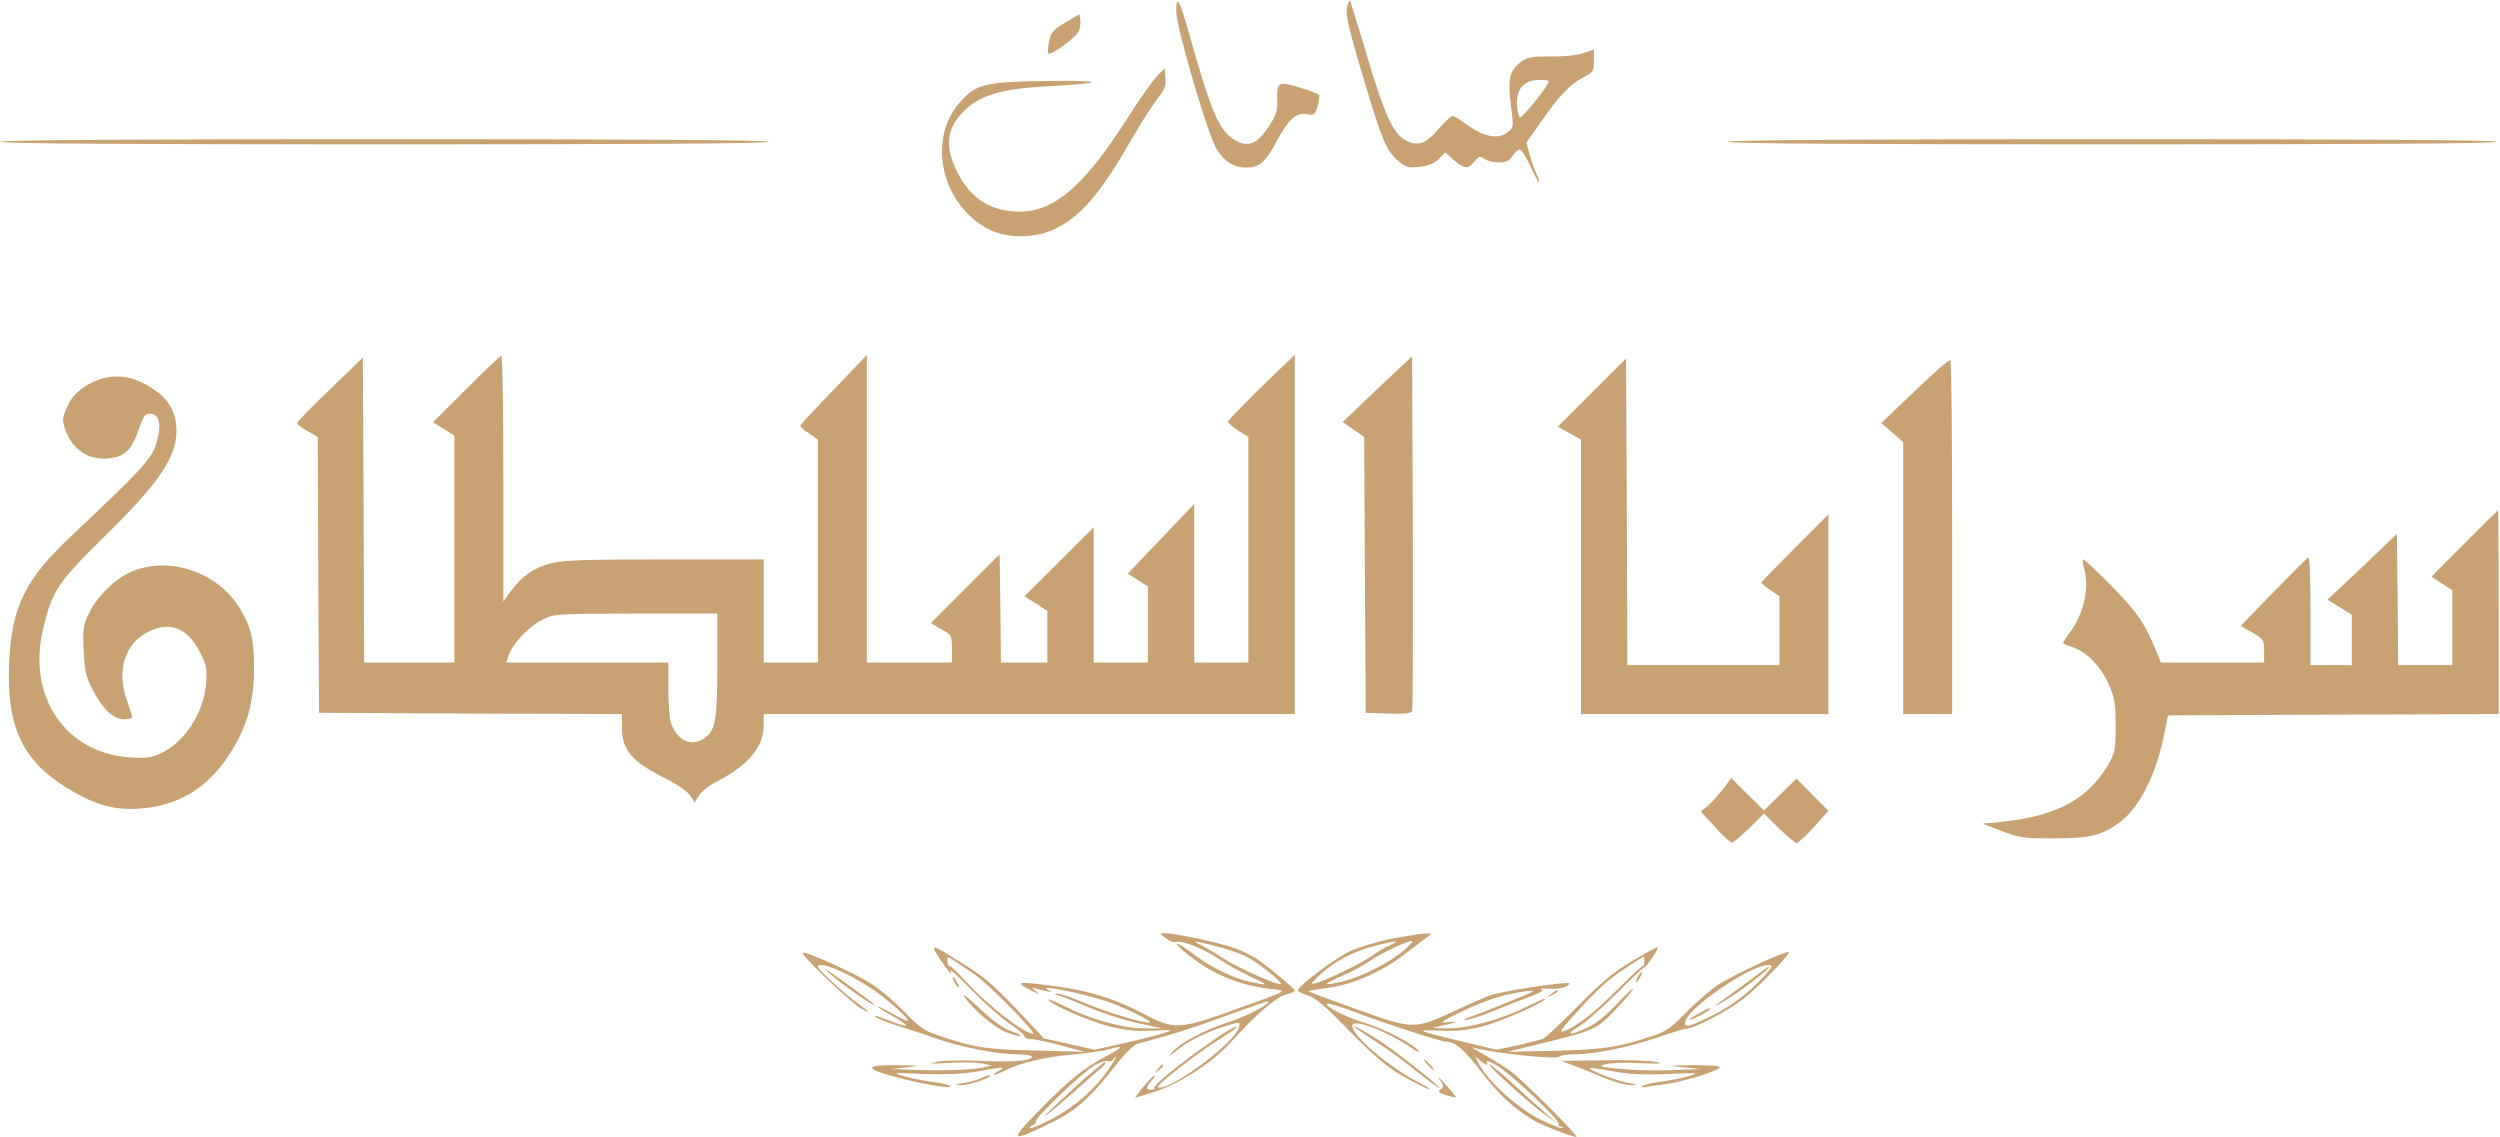
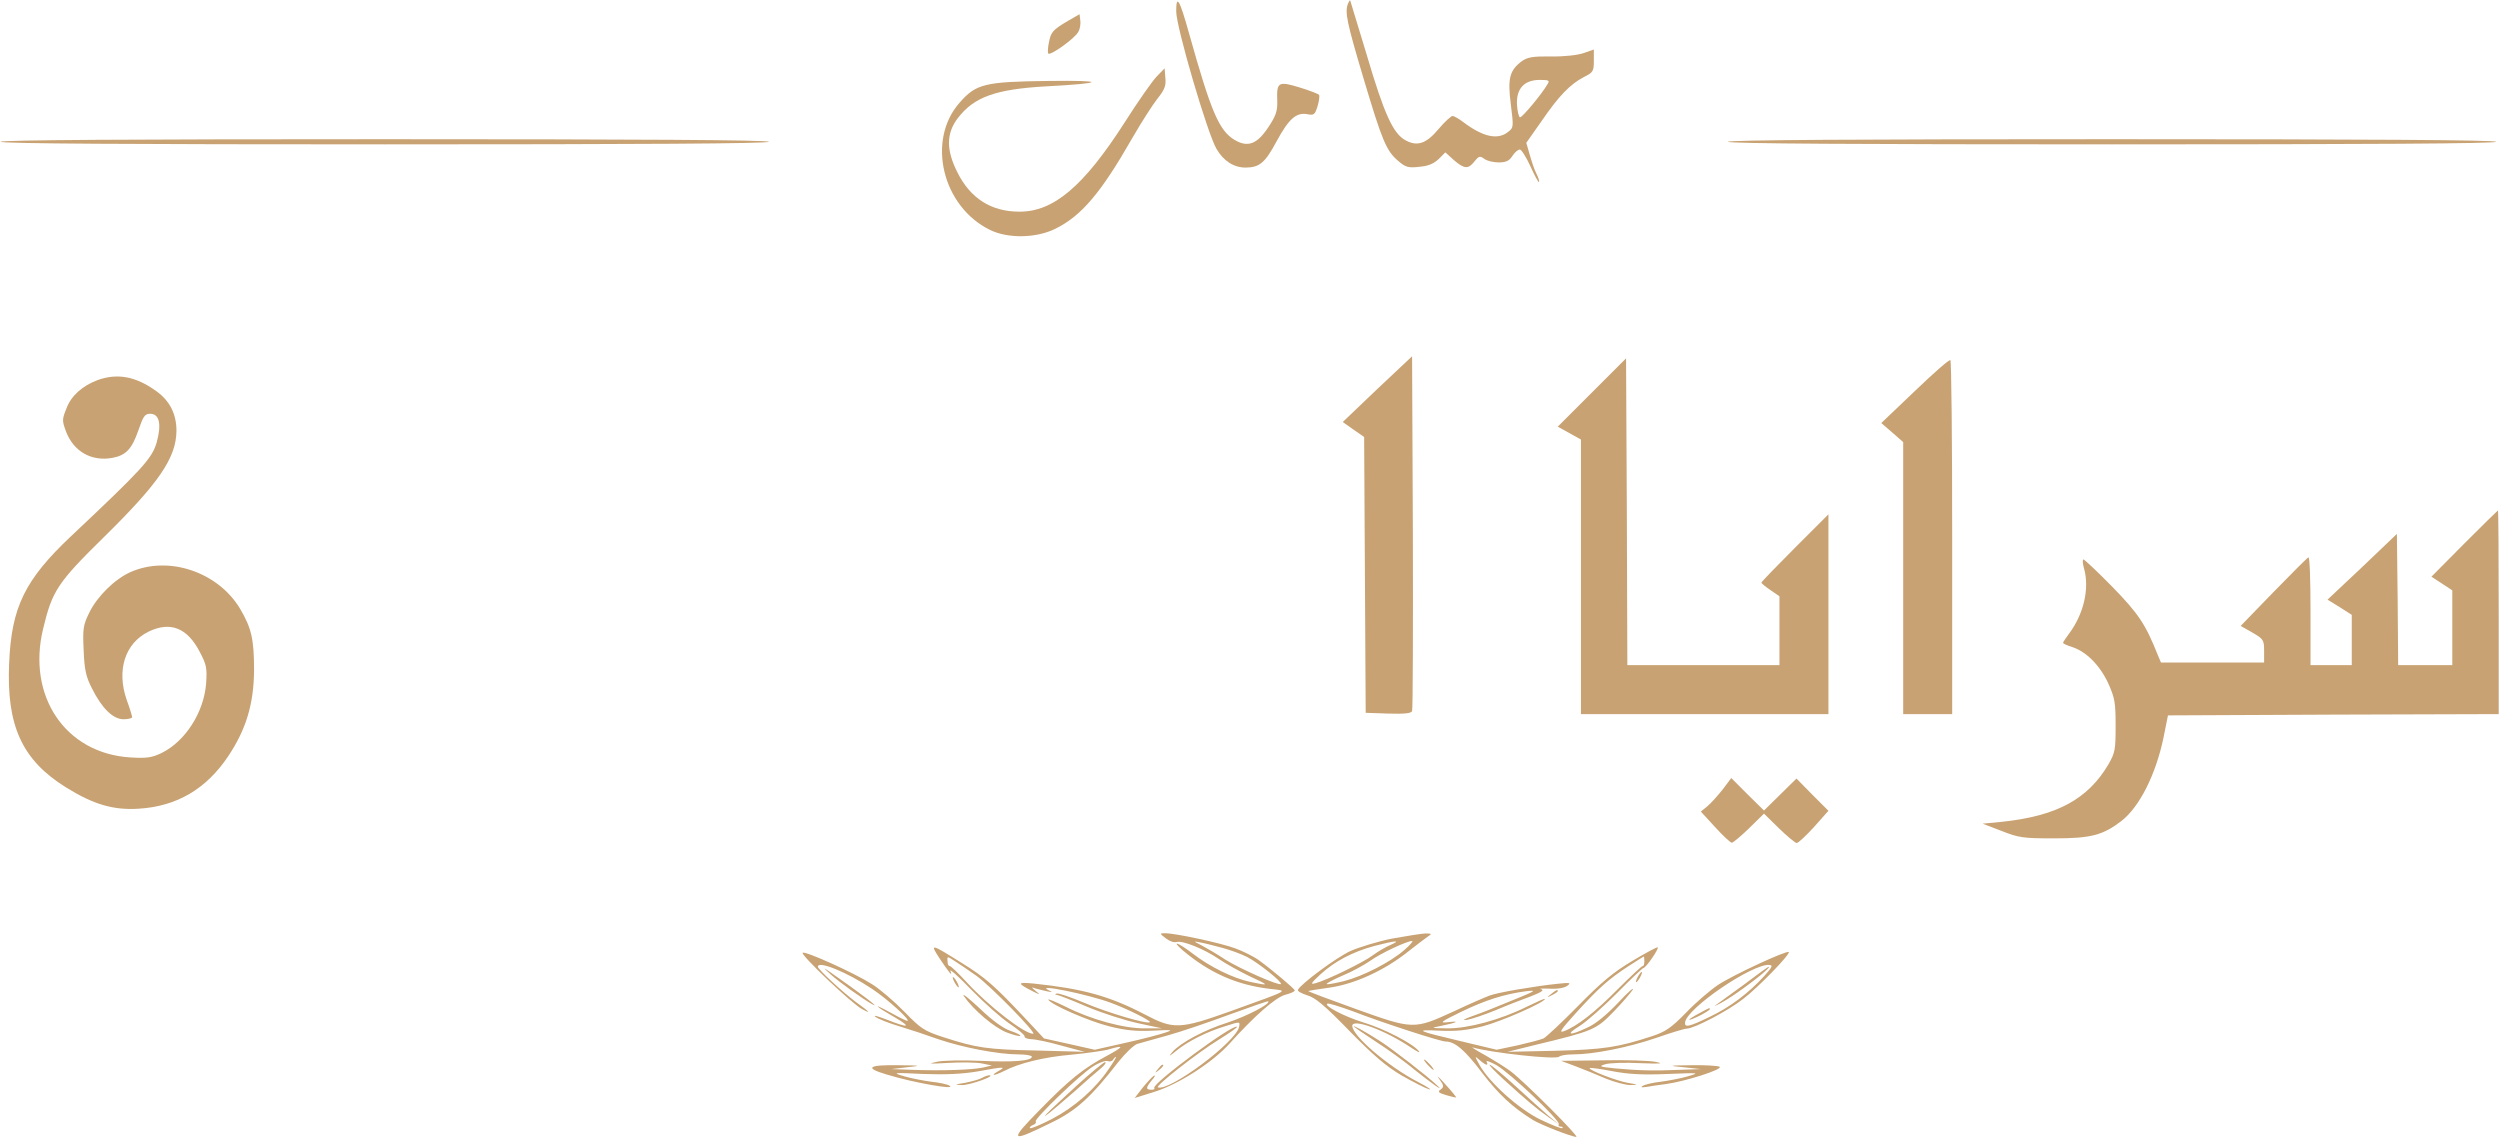
<svg xmlns="http://www.w3.org/2000/svg" width="1293" height="588" viewBox="0 0 1293 588" fill="none">
  <path d="M608.333 5.867C608.333 14 624.467 68.933 629.133 76.933C632.733 83.2 638.067 86.667 644.2 86.667C651.4 86.667 654.333 84.133 660.2 73.2C666.6 61.333 670.467 58 676.2 59.067C679.533 59.733 680.067 59.333 681.4 55.067C682.2 52.4 682.6 49.733 682.2 49.067C681.8 48.533 677.267 46.8 672.067 45.2C661.133 41.867 660.2 42.4 660.6 52.267C660.733 57.467 659.933 59.867 655.933 65.867C650.2 74.533 645.4 76.4 638.6 72.4C630.467 67.6 626.333 57.733 615 17.333C610.067 -0.4 608.333 -3.2 608.333 5.867Z" fill="#C8A272" />
  <path d="M697.134 2C695.534 6.4 696.467 11.2 705.134 40.267C715 73.333 717 78 723.267 83.333C727 86.533 728.467 86.933 734.067 86.267C738.734 85.867 741.534 84.667 744.067 82.267L747.534 78.8L751.934 82.8C757.4 87.467 759.4 87.6 762.6 83.467C764.867 80.667 765.4 80.533 767.667 82.133C769 83.2 772.334 84 775.134 84C778.867 84 780.6 83.2 782.2 80.667C783.4 78.8 785.134 77.333 786.067 77.333C786.867 77.333 789.4 81.333 791.534 86C793.667 90.8 795.667 94.4 795.934 94.133C796.334 93.867 795.667 91.867 794.6 89.733C793.534 87.733 792.067 83.2 791.134 79.867L789.4 73.867L797.267 62.667C806.334 49.467 812.067 43.6 819.134 39.867C823.934 37.467 824.334 36.933 824.334 31.467V25.6L819 27.467C815.934 28.533 808.734 29.333 802.2 29.2C792.734 29.067 790.067 29.6 787.134 31.6C780.734 36.4 779.667 40.533 781.4 54C782.867 65.733 782.867 66 779.934 68.267C774.6 72.533 767 70.8 756.867 63.2C754.6 61.467 752.067 60 751.267 60C750.467 60 747.267 62.933 744.2 66.533C737.8 74.267 733.134 75.867 727.134 72.667C720.6 69.333 715.934 59.067 707 28.8C702.334 13.333 698.467 0.533 698.334 0.267C698.067 -2.93242e-05 697.667 0.8 697.134 2ZM800.334 43.6C797.534 48.533 787.4 60.667 786.2 60.667C785.534 60.667 784.867 57.867 784.6 54.4C784.067 46 788.2 41.333 796.334 41.333C801.134 41.333 801.667 41.6 800.334 43.6Z" fill="#C8A272" />
  <path d="M551 11.6C544.6 15.467 543.533 16.8 542.6 21.467C541.933 24.4 541.8 27.2 542.2 27.733C543.4 28.8 555.933 19.867 557.667 16.533C558.6 15.067 559 12.267 558.733 10.533L558.333 7.333L551 11.6Z" fill="#C8A272" />
  <path d="M598.334 39.467C596.2 41.6 588.6 52.4 581.667 63.333C560.467 96.4 544.867 109.6 527.134 109.467C512.6 109.467 501.8 102.533 495.134 89.067C489.267 77.467 489.4 68.933 495.4 61.067C503.8 50.133 515 46.133 541 44.667C571.667 43.067 572.467 41.467 542.334 41.867C509.267 42.267 504.867 43.333 496.334 53.067C479.134 72.533 487.267 106.8 512.067 118.933C521.4 123.467 535.8 123.2 545.667 118.4C559.267 111.733 569.267 100 585.667 71.333C590.334 63.2 596.2 54.133 598.6 51.067C602.334 46.4 603.134 44.4 602.734 40.4L602.334 35.333L598.334 39.467Z" fill="#C8A272" />
  <path d="M0.333 73.333C0.333 74.267 67.4 74.667 199 74.667C330.6 74.667 397.667 74.267 397.667 73.333C397.667 72.4 330.6 72 199 72C67.4 72 0.333 72.4 0.333 73.333Z" fill="#C8A272" />
  <path d="M893.667 73.333C893.667 74.267 960.734 74.667 1092.33 74.667C1223.93 74.667 1291 74.267 1291 73.333C1291 72.4 1223.93 72 1092.33 72C960.734 72 893.667 72.4 893.667 73.333Z" fill="#C8A272" />
-   <path d="M241.134 201.2L223.934 218.4L229.534 221.867L235 225.333V284V342.667H211.667H188.334L188.067 263.867L187.667 184.933L170.734 201.333C161.267 210.267 153.667 218.133 153.667 218.8C153.667 219.467 156.067 221.333 159 222.933L164.334 226L164.6 297.333L165 368.667L243.4 369.067L321.667 369.333V376.133C321.667 387.867 326.734 393.867 343.8 402.4C350.067 405.6 355.534 409.333 357 411.467L359.267 415.067L361.534 411.467C362.734 409.467 366.734 406.267 370.334 404.4C386.867 396 395 386.4 395 374.933V369.333H532.334H669.667V276.4V183.467L652.467 200C643.134 209.2 635.267 217.333 635.134 218C635.134 218.8 637.4 220.8 640.334 222.667L645.667 226V284.267V342.667H631.667H617.667V301.6V260.667L600.467 278.667L583.267 296.667L588.467 300L593.667 303.333V322.933V342.667H579.667H565.667V307.733V272.667L547.8 290.533L529.8 308.4L535.8 312.133L541.667 316V329.333V342.667H529.667H517.667L517.4 314.667L517 286.667L499.134 304.533L481.4 322.267L486.867 325.467C492.2 328.4 492.334 328.667 492.334 335.6V342.667H470.334H448.334V263.067V183.6L431.4 201.333C421.934 211.067 414.2 219.467 413.934 220C413.8 220.533 415.667 222.4 418.334 224.133L423 227.333V284.933V342.667H409H395V316V289.333H343.934C302.2 289.333 291.4 289.733 285 291.333C275.934 293.733 269.8 298 264.2 305.733L260.334 311.067V247.6C260.334 212.533 259.934 184 259.267 184C258.734 184 250.6 191.733 241.134 201.2ZM371 344C371 372.8 370.067 377.733 364.2 381.867C357.667 386.4 350.467 383.2 347.134 374.267C346.334 372.133 345.667 364.267 345.667 356.533V342.667H303.8H261.8L263.134 338.8C265.267 332.8 273.267 324.267 280.2 320.667C286.334 317.467 286.6 317.467 328.734 317.333H371V344Z" fill="#C8A272" />
  <path d="M712.333 201.2L694.467 218.267L699.933 222.133L705.533 226L705.933 297.333L706.333 368.667L718.067 369.067C726.6 369.333 729.933 368.933 730.333 367.733C730.733 366.8 730.867 325.067 730.733 275.067L730.333 184.267L712.333 201.2Z" fill="#C8A272" />
  <path d="M823.267 203.067L805.667 220.667L811.667 224L817.667 227.333V298.267V369.333H881.667H945.667V317.733V266L928.334 283.333C918.867 292.8 911 300.933 911 301.333C911 301.733 913.134 303.467 915.667 305.2L920.334 308.4V326.133V344H881H841.667L841.4 264.667L841 185.333L823.267 203.067Z" fill="#C8A272" />
  <path d="M990.333 202.267L973 218.8L978.733 223.733L984.333 228.667V298.933V369.333H997H1009.67V278.133C1009.67 227.867 1009.27 186.533 1008.73 186.267C1008.07 185.867 999.933 193.067 990.333 202.267Z" fill="#C8A272" />
  <path d="M50.6 196.533C42.733 199.467 36.733 204.667 34.333 211.333C32.067 216.933 32.067 217.6 34.2 223.333C38.2 233.6 47.4 238.8 58.2 236.8C65.133 235.467 68.2 232.267 71.533 222.667C74.067 215.333 74.867 214 77.667 214C82.467 214 83.667 219.467 81 228.933C78.6 237.2 73.4 242.8 36.733 277.333C12.867 299.867 5.933 314 4.733 342.933C3.267 375.333 11.4 393.067 34.067 407.2C48.467 416.133 58.6 419.067 71.667 418.267C91.533 417.067 106.733 408 118.067 391.067C127.4 377.067 131.267 363.867 131.4 346.667C131.4 330.533 130.067 324.8 124.067 314.667C112.6 295.733 87.133 287.2 67.533 295.867C59.4 299.467 50.333 308.4 46.2 316.8C43 323.333 42.733 325.067 43.267 336.4C43.667 346.4 44.467 350 47.533 356C52.733 366.4 58.467 372 63.933 372C66.333 372 68.333 371.467 68.333 370.933C68.333 370.4 67.133 366.267 65.533 362C60.2 346.667 64.6 332.667 76.867 326.667C88.2 321.2 97 324.8 103.4 337.333C106.867 343.867 107.133 345.6 106.6 353.6C105.4 368.533 95.8 383.467 83.533 389.467C78.467 391.867 75.933 392.267 67.267 391.733C33.8 389.6 13.8 360 22.333 325.067C27 305.6 29.8 301.333 53.533 278C82.2 249.867 91.133 236.8 91.267 222.8C91.267 214 87.667 207.067 80.6 202.133C70.2 194.667 60.733 192.933 50.6 196.533Z" fill="#C8A272" />
  <path d="M1274.6 281.067L1257.53 298.267L1262.87 301.733L1268.33 305.333V324.667V344H1254.33H1240.33L1240.07 310.133L1239.67 276.133L1221.8 293.2L1203.8 310.133L1210.07 314L1216.33 318V330.933V344H1205.67H1195V315.867C1195 300.4 1194.6 288 1193.93 288.267C1193.4 288.4 1185.27 296.533 1175.93 306.133L1158.87 323.733L1165 327.2C1170.73 330.533 1171 331.067 1171 336.667V342.667H1144.33H1117.67L1116.07 338.933C1109.67 322.8 1106.07 317.467 1092.6 303.6C1084.87 295.733 1078.07 289.333 1077.53 289.333C1077 289.333 1077.13 291.6 1077.93 294.267C1080.73 304.533 1077.67 317.6 1070.2 327.6C1068.47 329.867 1067 332.133 1067 332.533C1067 332.8 1069.13 333.867 1071.8 334.667C1079.13 337.067 1086.2 344.267 1090.47 353.6C1093.8 361.067 1094.2 363.467 1094.2 375.467C1094.2 387.733 1093.93 389.333 1090.47 395.333C1079.8 413.467 1063.53 422.133 1035.13 425.067L1025.4 426L1035.13 429.733C1044.2 433.333 1046.47 433.6 1062.47 433.6C1081.4 433.6 1087.53 432 1097.13 424.667C1106.47 417.467 1115 400.667 1119 381.333L1121.27 370L1206.87 369.6L1292.33 369.333V316.667C1292.33 287.733 1292.2 264 1291.93 264C1291.8 264 1283.93 271.733 1274.6 281.067Z" fill="#C8A272" />
  <path d="M891 408.267C888.467 411.467 885 415.333 883.134 416.933L879.667 419.733L887 427.733C891 432.133 894.867 435.733 895.667 435.867C896.334 435.867 900.334 432.533 904.6 428.4L912.334 420.8L920.067 428.4C924.334 432.533 928.467 436 929.267 436C930.067 436 934.067 432.267 938.2 427.733L945.667 419.333L937.4 411.067L929.134 402.667L920.734 410.933L912.334 419.2L903.8 410.8L895.4 402.4L891 408.267Z" fill="#C8A272" />
  <path d="M603 485.333C604.867 486.8 607.267 487.6 608.467 487.2C611.533 486.267 622.733 490.8 630.2 495.867C633.667 498.267 640.867 502.267 646.067 504.8C656.733 509.733 656.867 510 646.733 507.867C637.8 506 625.667 500 616.867 493.2C609.4 487.467 605.4 486 611.667 491.467C625.533 503.2 639.667 509.467 657 511.467C666.333 512.533 667.933 511.6 637 522.8C610.2 532.4 607 532.533 592.067 524.667C573.933 515.2 560.067 511.333 534.333 508.667C525.933 507.867 525.933 508.533 534.333 512.8C538.067 514.667 538.2 514.667 535.667 512.533C533.267 510.533 533.267 510.4 535.4 511.2C536.867 511.6 539.533 512.267 541.4 512.667C544.467 513.333 544.6 513.2 542.333 512.133C534.867 508.533 562.733 514.267 574.6 518.667C583.267 521.867 595.4 528 594.733 528.667C593.533 529.867 573.533 524 561.133 518.8C553.8 515.733 547.267 513.467 546.467 513.867C545.533 514.267 545.533 514.533 546.6 514.533C547.533 514.667 554.467 517.333 562.2 520.667C569.8 523.867 581.667 527.733 588.6 529.2L601 531.867H592.2C581.4 532 564.2 527.333 550.867 520.533C545.667 518 541.8 516.4 542.2 517.067C543.8 519.733 563.133 528.133 573.667 530.8C582.2 532.933 587.533 533.467 596.2 533.067C606.2 532.533 607 532.667 602.867 534C600.333 534.933 591.133 537.333 582.2 539.333L566.2 542.933L553.133 540L539.933 537.067L530.467 526.933C514.6 510 509.533 505.467 497.133 497.867C481.4 488 480.867 487.867 485.8 495.467C491.133 503.467 492.867 505.467 491.533 502.133C491 500.8 495.933 505.2 502.333 511.867C508.867 518.533 517.8 526.533 522.2 529.467C526.733 532.533 530.2 535.467 529.933 536.133C529.8 536.8 531.267 537.333 533.267 537.467C535.4 537.467 542.467 538.933 549 540.8L561 544L536.333 543.333C510.467 542.8 505.133 542 487.8 536.4C478.067 533.2 476.333 532.133 467.8 523.333C462.6 518 455 511.467 450.867 508.933C441.8 503.2 416.2 491.6 415.133 492.8C414.067 493.867 440.2 518.8 445.8 521.867C450.867 524.667 449.933 523.467 442.867 518.4C436.2 513.467 423 501.333 423 500C423 496.667 438.067 502.8 450.867 511.333C459 516.667 471.4 528 469.267 528C468.733 528 464.867 526.133 460.6 523.733C456.467 521.467 453.4 520 454.067 520.667C454.6 521.333 458.467 523.733 462.733 526.133C471.8 531.467 470.067 531.867 458.6 527.333C454.067 525.6 451.4 524.8 452.733 525.867C454.067 526.933 459.4 529.067 464.733 530.667C470.067 532.267 479.267 535.333 485.267 537.467C497.667 541.733 516.333 545.333 526.733 545.333C530.467 545.333 533.667 545.867 533.667 546.533C533.667 548.667 524.2 549.467 507.267 548.667C497.667 548.267 487.667 548.4 484.333 549.2C479.533 550.267 480.6 550.267 490.467 549.733C497.133 549.333 505 549.467 507.8 550L513 551.067L508.467 552.133C502.867 553.333 487.533 553.867 472.333 553.333L461 552.933L469 552C476.733 551.2 476.6 551.067 465 550.933C448.867 550.667 446.867 552.267 458.6 555.733C472.467 560 495.4 564 491 561.467C489.933 560.8 485.667 559.867 481.667 559.467C477.667 558.933 471.267 557.733 467.667 556.667C461.267 554.8 461.533 554.667 477.667 555.467C489.533 555.867 497.667 555.467 505.667 554.133C519.533 551.6 520.6 551.6 516.333 554C511.8 556.533 514.067 556.533 519.133 554C527 549.867 540.067 546.667 554.333 545.467C562.467 544.667 571.133 543.467 573.667 542.667C581.533 540.4 581.4 541.2 572.867 545.867C560.467 552.4 553 558.4 537.667 574.133C521.667 590.4 522.333 591.2 543.667 580.667C556.467 574.533 564.2 567.6 578.333 549.333C582.067 544.667 586.467 540.4 588.333 539.867C590.2 539.333 597.267 537.333 604.067 535.467C610.867 533.6 625.267 528.667 636.067 524.667C646.733 520.8 655.8 517.6 655.933 517.867C657.267 519.2 644.733 525.6 635.133 528.8C622.867 532.667 610.467 539.333 606.333 544.133C604.2 546.667 604.6 546.533 608.2 543.6C614.067 538.667 624.467 533.467 633.933 530.667C641.4 528.267 641.4 528.267 640.867 531.067C639.4 538.8 605 564.533 598.867 562.4C597.133 561.867 619.4 544.4 630.733 537.467C635.933 534.267 640.067 531.333 639.8 531.067C637.933 529.2 595.667 560.533 597 562.667C597.4 563.333 596.6 563.733 595.133 563.6C592.467 563.467 592.6 562.4 596.2 558.133C597.4 556.667 597.667 556 596.733 556.4C595.933 556.933 593.267 559.733 591 562.533L586.867 567.867L597.133 564.667C609.533 560.8 627 549.6 635.933 539.733C649.267 524.933 659.667 516 664.6 514.533C667.4 513.867 669.667 512.8 669.667 512.267C669.533 511.333 657.933 501.6 650.6 496.267C648.2 494.667 643 492 639 490.533C631.533 487.733 607.933 482.667 602.6 482.667C599.667 482.667 599.667 482.8 603 485.333ZM632.333 490.267C636.333 491.333 642.067 493.467 645 494.933C650.867 498 663.4 508 662.467 508.933C661.533 510 641.267 501.067 633.667 496.267C629.667 493.6 624.2 490.4 621.667 489.067C617 486.667 617 486.667 621 487.467C623.267 487.867 628.333 489.2 632.333 490.267ZM505 504.667C512.067 509.733 536.6 534.667 534.333 534.667C529.8 534.667 511.533 520.533 500.2 508.267C495.667 503.333 491.667 499.467 491.133 499.6C490.6 499.733 490.067 498.667 490.067 497.2C489.8 494.533 489.933 494.533 493.4 496.8C495.4 498 500.6 501.6 505 504.667ZM573.4 552.933C566.467 563.2 555.667 572.667 544.2 578.667C538.333 581.733 533.133 583.867 532.733 583.467C532.333 583.067 533 582.4 534.2 581.867C535.4 581.467 536.067 580.667 535.667 580C534.867 578.667 558.6 555.733 565.267 551.6C568.333 549.6 571.8 548.4 572.867 548.8C573.8 549.2 575.133 548.933 575.667 548.133C576.067 547.333 576.733 546.667 577.133 546.667C577.533 546.667 575.8 549.467 573.4 552.933Z" fill="#C8A272" />
  <path d="M556.867 561.467C549.667 568.133 542.734 574.533 541.667 575.733C539.8 577.733 539.934 577.733 542.334 575.867C543.8 574.8 549.667 569.733 555.534 564.667C561.267 559.467 567.534 554 569.534 552.4C571.4 550.8 572.334 549.467 571.534 549.333C570.867 549.333 564.2 554.8 556.867 561.467Z" fill="#C8A272" />
  <path d="M719.8 485.467C712.6 486.933 703 489.867 698.467 491.867C691.134 495.2 672.334 509.2 671.267 512C671 512.667 673.267 513.867 676.2 514.8C680.334 516 685.267 520.133 697.934 533.2C710.334 545.867 716.867 551.467 725 556.267C730.867 559.6 737.134 562.8 739 563.333C740.867 563.867 738.334 562.133 733.4 559.6C717.934 551.6 699.267 535.6 699.4 530.533C699.534 526.533 716.6 532.933 729.667 541.733C733 544 734.867 544.8 733.8 543.6C730.734 539.733 715.8 532 705.134 528.8C695.134 525.733 684.067 519.867 686.6 519.067C687.267 518.8 693.267 520.667 699.8 523.067C715.267 529.067 745 538.667 747.667 538.667C752.467 538.667 757.667 543.067 766.6 554.933C775.267 566.133 782.067 572.533 792.734 579.2C796.867 581.733 812.867 588 815.267 588C817 588 788.734 559.733 781.4 554.133C778.734 552.133 772.734 548.4 768.067 545.733C763.4 543.2 760.6 541.333 761.667 541.733C771.4 544.533 804.467 548.133 806.334 546.533C807 545.867 810.2 545.333 813.667 545.333C824.2 545.333 842.2 541.733 856.6 536.8C864.2 534.133 871.267 532 872.467 532C876.067 532 893.8 522.8 901.534 516.667C909.267 510.8 926.2 493.333 925.134 492.4C924.2 491.333 895.8 504.533 888.467 509.467C884.334 512.267 876.867 518.667 871.934 523.867C864.334 531.6 861.4 533.6 854.6 535.867C836.734 541.733 829.4 542.8 804.334 543.467L779.667 544L793.667 540.533C824.2 533.2 825.534 532.533 834.6 523.2C839.134 518.533 843.534 513.333 844.467 511.867C845.267 510.267 841.8 513.333 836.867 518.667C831 524.8 825.267 529.6 821 531.467C811.534 536 809.267 535.333 817.134 530.533C820.734 528.267 829.4 520.533 836.334 513.6C843.267 506.533 849.4 500.8 849.934 500.667C851.267 500.667 858.067 490.667 857.4 490C857.134 489.6 851.267 492.8 844.334 496.933C834.467 502.8 828.2 508 816.334 520.133C807.934 528.667 799.8 536.267 798.334 537.067C796.867 537.733 790.734 539.333 784.867 540.667L774.067 542.933L756.2 538.667C732.467 533.067 731.134 532.4 744.467 533.067C753.267 533.467 758.334 532.933 766.867 530.8C776.6 528.267 799 518.4 799 516.667C799 516.267 794.867 518.133 789.667 520.667C776.334 527.333 759.267 532 748.467 531.867C739.667 531.733 739.667 531.733 745.534 530.533C753.534 528.933 755.534 527.867 749 528.667C744.2 529.2 745 528.533 755.667 523.333C768.067 517.333 777.934 514.133 789.267 512.667C795.134 512 794.467 512.4 782.334 517.333C775 520.4 765.667 524.133 761.667 525.467C756.867 527.2 755.934 527.867 758.734 527.467C761.134 527.067 767.8 524.8 773.4 522.533C779 520.133 787.267 516.933 791.667 515.333C797.4 513.067 798.867 512.133 797 511.6C795.534 511.333 797.534 511.2 801.267 511.333C805.667 511.6 809.134 510.933 810.6 509.867C812.734 508.267 812.067 508.133 805.667 508.8C793.134 510.133 774.467 513.333 770.334 514.933C768.2 515.733 759.8 519.333 751.934 523.067C731.267 532.533 731 532.533 701.267 521.867C687.534 516.933 676.467 512.8 676.6 512.533C676.867 512.4 681.8 511.6 687.667 510.8C700.6 508.933 715.8 502 727.8 492.533C732.334 488.933 737.134 485.333 738.467 484.4C740.734 482.933 740.6 482.8 737 482.8C734.867 482.933 727.134 484.133 719.8 485.467ZM719 488.8C716.467 489.867 712.467 492.267 709.934 494.133C705.4 497.6 686.334 506.933 680.334 508.533C677.534 509.333 677.934 508.533 683 503.867C690.334 497.2 699.534 492.267 711 489.2C721.8 486.4 725.134 486.133 719 488.8ZM726.334 491.333C719 497.733 704.867 504.933 695 507.467C690.467 508.533 686.467 509.333 686.2 508.933C685.8 508.667 689.534 506.667 694.467 504.533C699.4 502.533 705.8 498.933 708.867 496.8C714.067 493.067 727.4 486.8 730.334 486.667C731.134 486.667 729.267 488.8 726.334 491.333ZM850.467 497.2C850.467 498.667 850.067 499.733 849.667 499.6C849.267 499.467 843.534 504.8 836.867 511.467C825 523.467 815.667 530.8 808.867 533.333C806.067 534.4 807.267 532.533 814.867 524.133C826.6 511.2 831.934 506.4 842.2 499.733C846.467 496.933 850.2 494.667 850.2 494.667C850.334 494.667 850.467 495.867 850.467 497.2ZM912.6 504.667C904.334 513.733 894.734 520.933 884.334 525.867C873.4 531.2 871.134 531.6 871.534 528.667C872.6 521.333 906.334 498.4 915 499.067C917.134 499.2 916.6 500.133 912.6 504.667ZM768.867 550.667C769.4 550.667 769.4 550 768.867 549.2C768.334 548.267 770.6 549.067 773.8 550.8C780.6 554.533 807.267 579.733 806.2 581.467C805.8 582.133 806.2 582.667 807.134 582.667C808.067 582.667 808.467 583.067 808.067 583.467C807.534 583.867 802.6 581.867 796.734 579.067C785.667 573.733 770.2 559.867 765.134 550.667C762.6 546 762.6 546 765.267 548.267C766.734 549.6 768.334 550.667 768.867 550.667Z" fill="#C8A272" />
  <path d="M902.2 509.067C895.4 514 888.867 518.8 887.534 519.733C886.067 520.667 887.267 520.267 890.2 518.667C897.934 514.533 917 500 914.734 500C914.467 500 908.867 504 902.2 509.067Z" fill="#C8A272" />
  <path d="M878.734 524.133C875.934 525.6 873.667 527.067 873.667 527.333C873.667 527.733 876.067 526.8 879 525.333C881.934 523.867 884.334 522.267 884.334 522C884.334 521.067 884.334 521.067 878.734 524.133Z" fill="#C8A272" />
  <path d="M777.8 558.4C789.667 569.2 794.867 573.6 801 577.867L806.333 581.6L801 577.2C798.067 574.667 790.333 567.733 783.667 561.6C777.133 555.6 771.133 550.667 770.467 550.667C769.8 550.667 773.133 554.133 777.8 558.4Z" fill="#C8A272" />
  <path d="M429.667 504C433.933 507.867 446.2 516.667 451 519.333C456.067 522.133 446.2 514.533 429 502.533C425.533 500.133 425.667 500.4 429.667 504Z" fill="#C8A272" />
  <path d="M847 505.333C846.2 506.8 845.933 508 846.2 508C846.6 508 847.533 506.8 848.333 505.333C849.133 503.867 849.4 502.667 849.133 502.667C848.733 502.667 847.8 503.867 847 505.333Z" fill="#C8A272" />
  <path d="M493.667 508C494.467 509.467 495.4 510.667 495.8 510.667C496.067 510.667 495.8 509.467 495 508C494.2 506.533 493.267 505.333 492.867 505.333C492.6 505.333 492.867 506.533 493.667 508Z" fill="#C8A272" />
  <path d="M498.6 515.333C503.667 522.533 514.2 531.467 520.733 534C524.2 535.333 527.4 536.133 527.667 535.733C528.067 535.333 525.8 534.267 522.733 533.2C519 532 513.4 528 506.467 521.333C500.6 515.867 497.133 513.2 498.6 515.333Z" fill="#C8A272" />
  <path d="M802.2 514.133C799.8 516 799.8 516.133 802.734 514.667C804.334 513.867 805.667 512.933 805.667 512.667C805.667 511.6 805 511.867 802.2 514.133Z" fill="#C8A272" />
  <path d="M700.333 531.067C700.733 531.467 705.8 534.933 711.667 538.8C717.533 542.533 726.6 549.067 731.667 553.333C740.2 560.133 747.133 565.067 743.667 561.733C738.867 557.067 719.8 542.267 713.667 538.4C705.933 533.467 699.133 529.733 700.333 531.067Z" fill="#C8A272" />
  <path d="M738.334 550.667C739.667 552.133 741 553.333 741.4 553.333C741.8 553.333 741 552.133 739.667 550.667C738.334 549.2 737 548 736.6 548C736.2 548 737 549.2 738.334 550.667Z" fill="#C8A272" />
  <path d="M814.867 551.467C819 553.067 826.067 555.867 830.6 557.867C835.267 559.733 840.867 561.2 843.267 561.2C847.4 561.067 847.4 560.933 842.334 560.133C836.467 559.2 821.267 553.333 822.2 552.4C822.467 552.133 827.667 552.8 833.8 554C842.2 555.6 849.4 556 862.334 555.467C879 554.8 879.4 554.8 873 556.667C869.4 557.733 863 558.933 859 559.467C855 559.867 850.734 560.933 849.667 561.6C848.334 562.4 848.867 562.533 851.667 562.133C853.934 561.733 858.334 561.067 861.667 560.667C871.534 559.333 891.267 553.067 889.4 551.733C888.467 551.2 881.934 550.8 875 550.933C862.6 551.067 862.467 551.2 871 552L879.667 552.933L868.334 553.333C855.534 553.867 847.534 553.733 835 552.533C827.134 551.733 826.734 551.467 830.334 550.4C832.6 549.733 840.6 549.467 848.334 549.867C858.867 550.267 860.867 550.133 856.334 549.2C853 548.533 840.734 548.133 828.867 548.4L807.4 548.667L814.867 551.467Z" fill="#C8A272" />
  <path d="M598.867 552.933C597.134 555.067 597.267 555.2 599.4 553.467C601.534 551.733 602.2 550.667 601.134 550.667C600.867 550.667 599.8 551.733 598.867 552.933Z" fill="#C8A272" />
  <path d="M744.334 558C746.867 561.467 746.867 562.133 745.134 563.467C743.4 564.667 743.934 565.2 747.934 566.4C750.6 567.2 753 567.733 753.134 567.6C753.267 567.467 750.734 564.267 747.4 560.667C744.067 556.933 742.734 555.733 744.334 558Z" fill="#C8A272" />
  <path d="M507.933 557.467C506.6 558.267 502.6 559.333 499.267 560C493.533 560.933 493.4 561.067 497.667 561.2C501.667 561.2 515.4 556.4 511.667 556.133C511 556.133 509.267 556.667 507.933 557.467Z" fill="#C8A272" />
</svg>